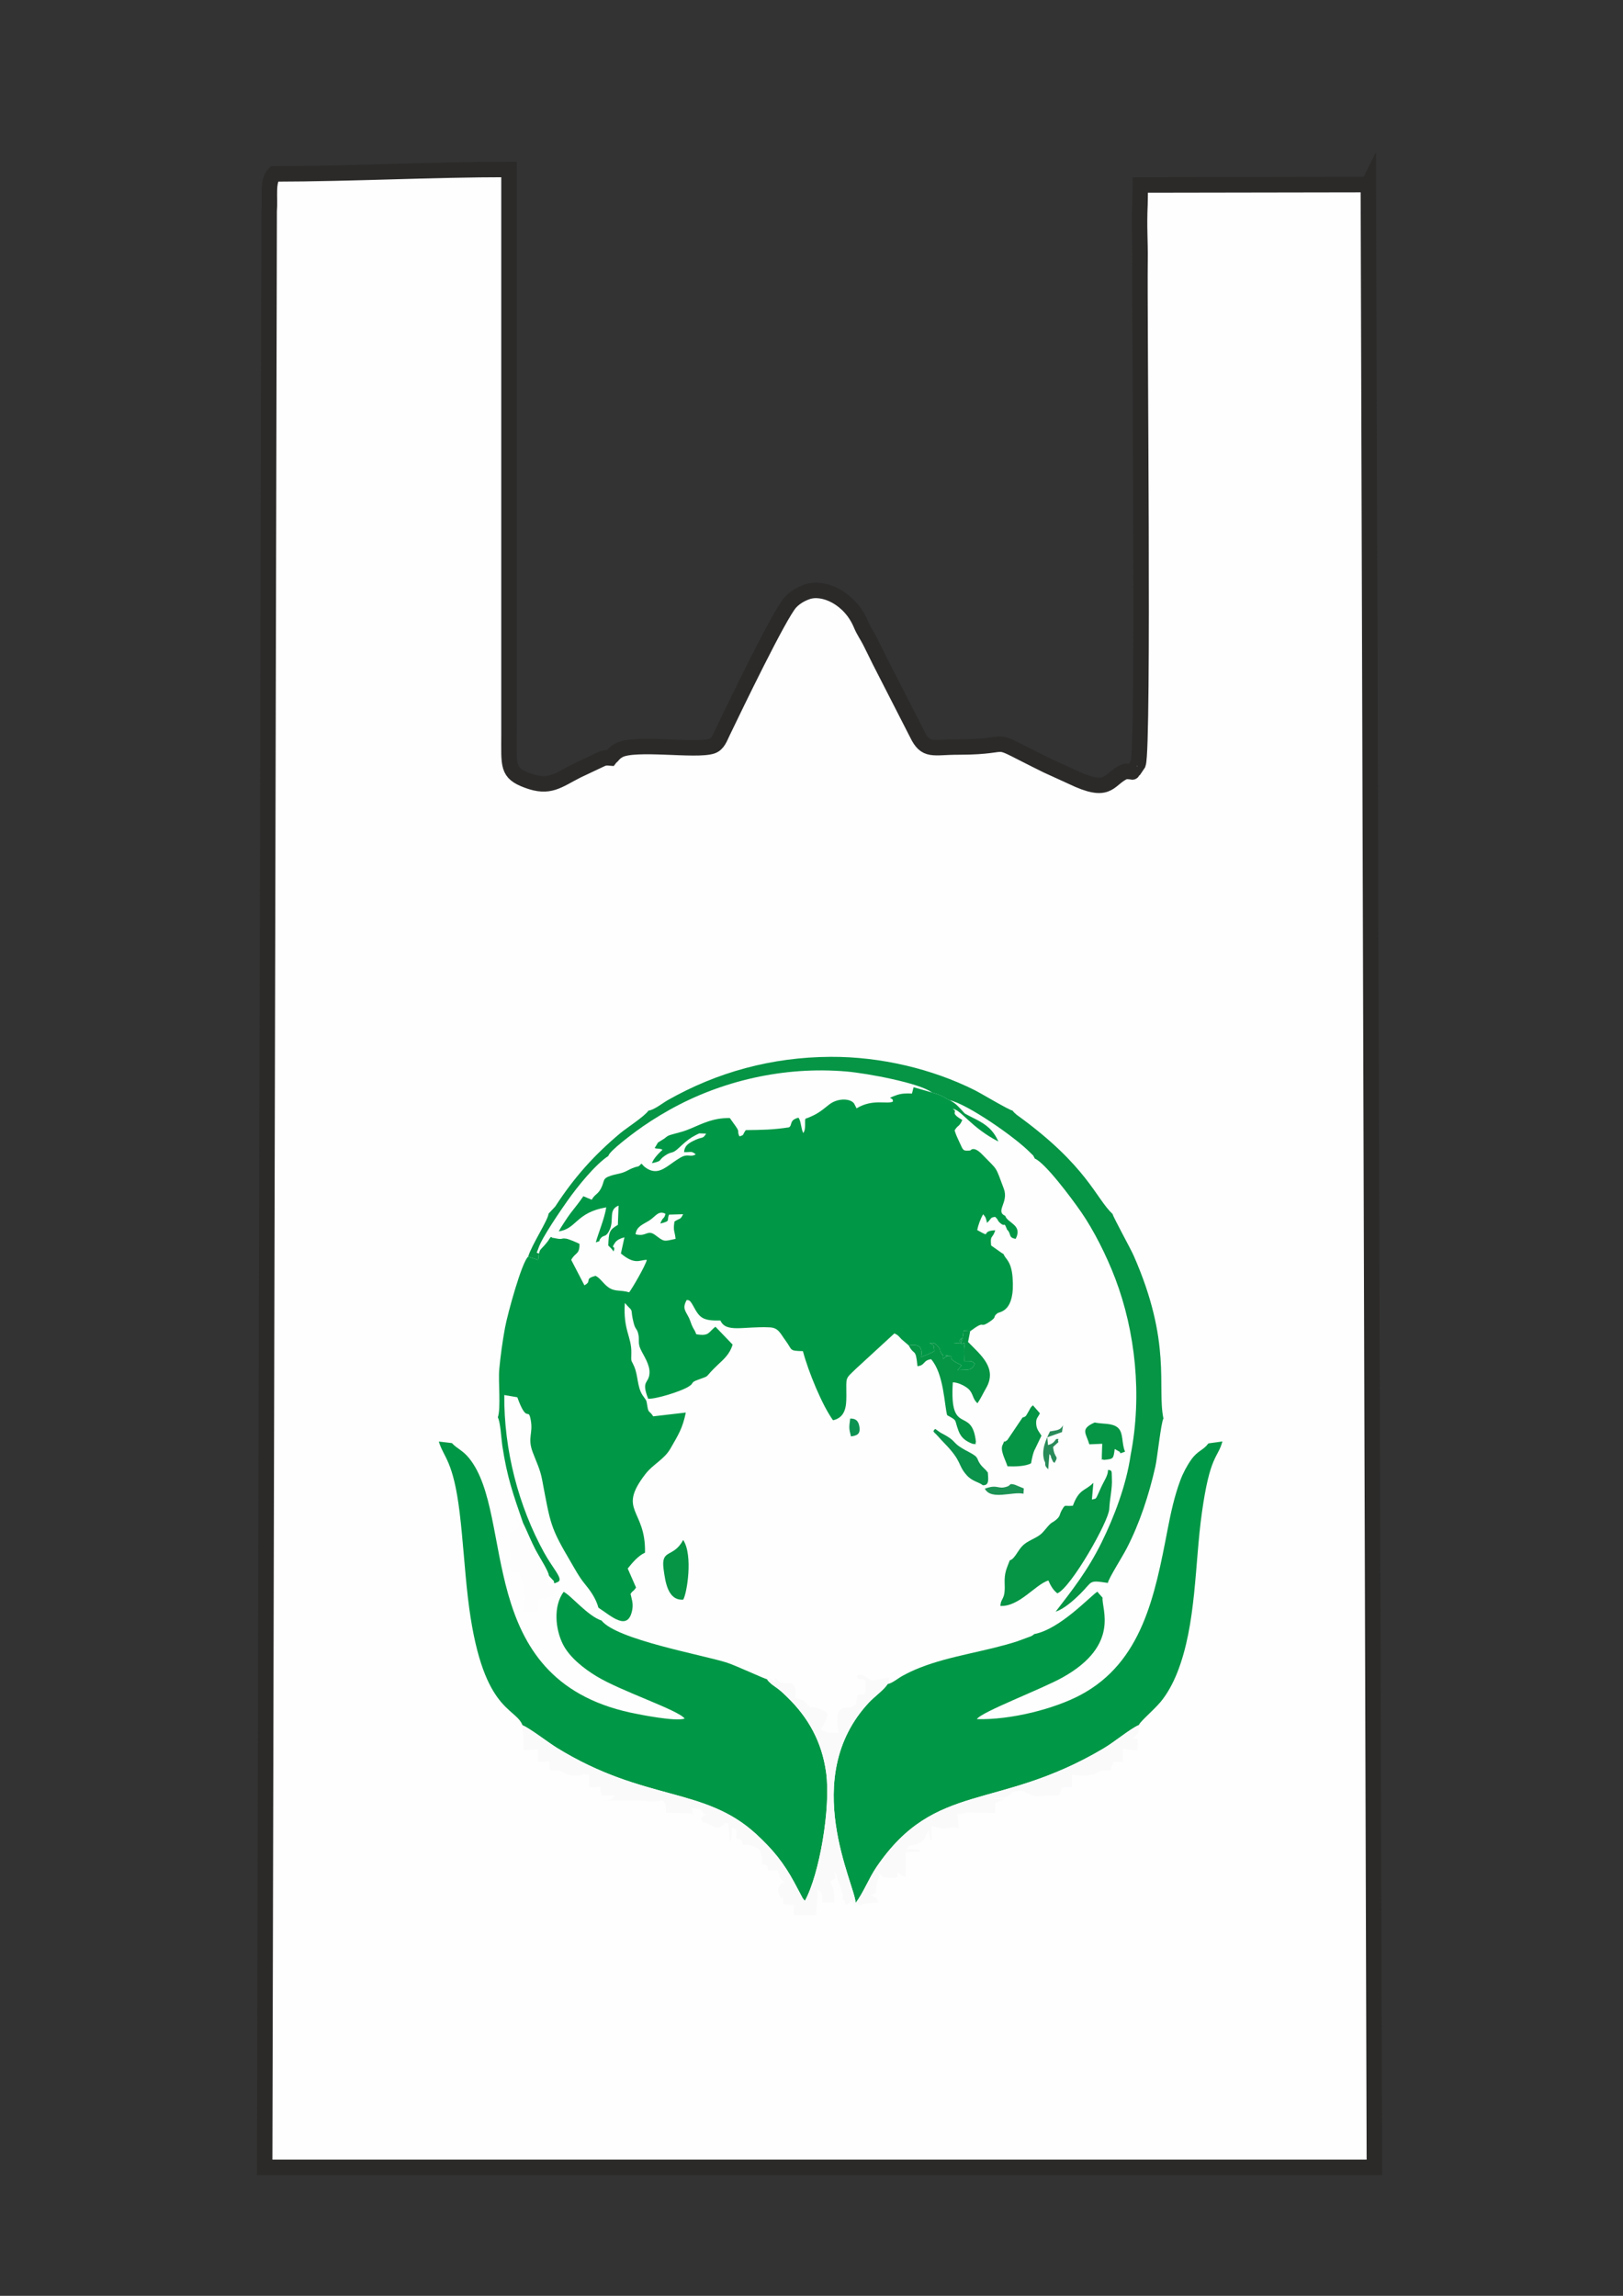
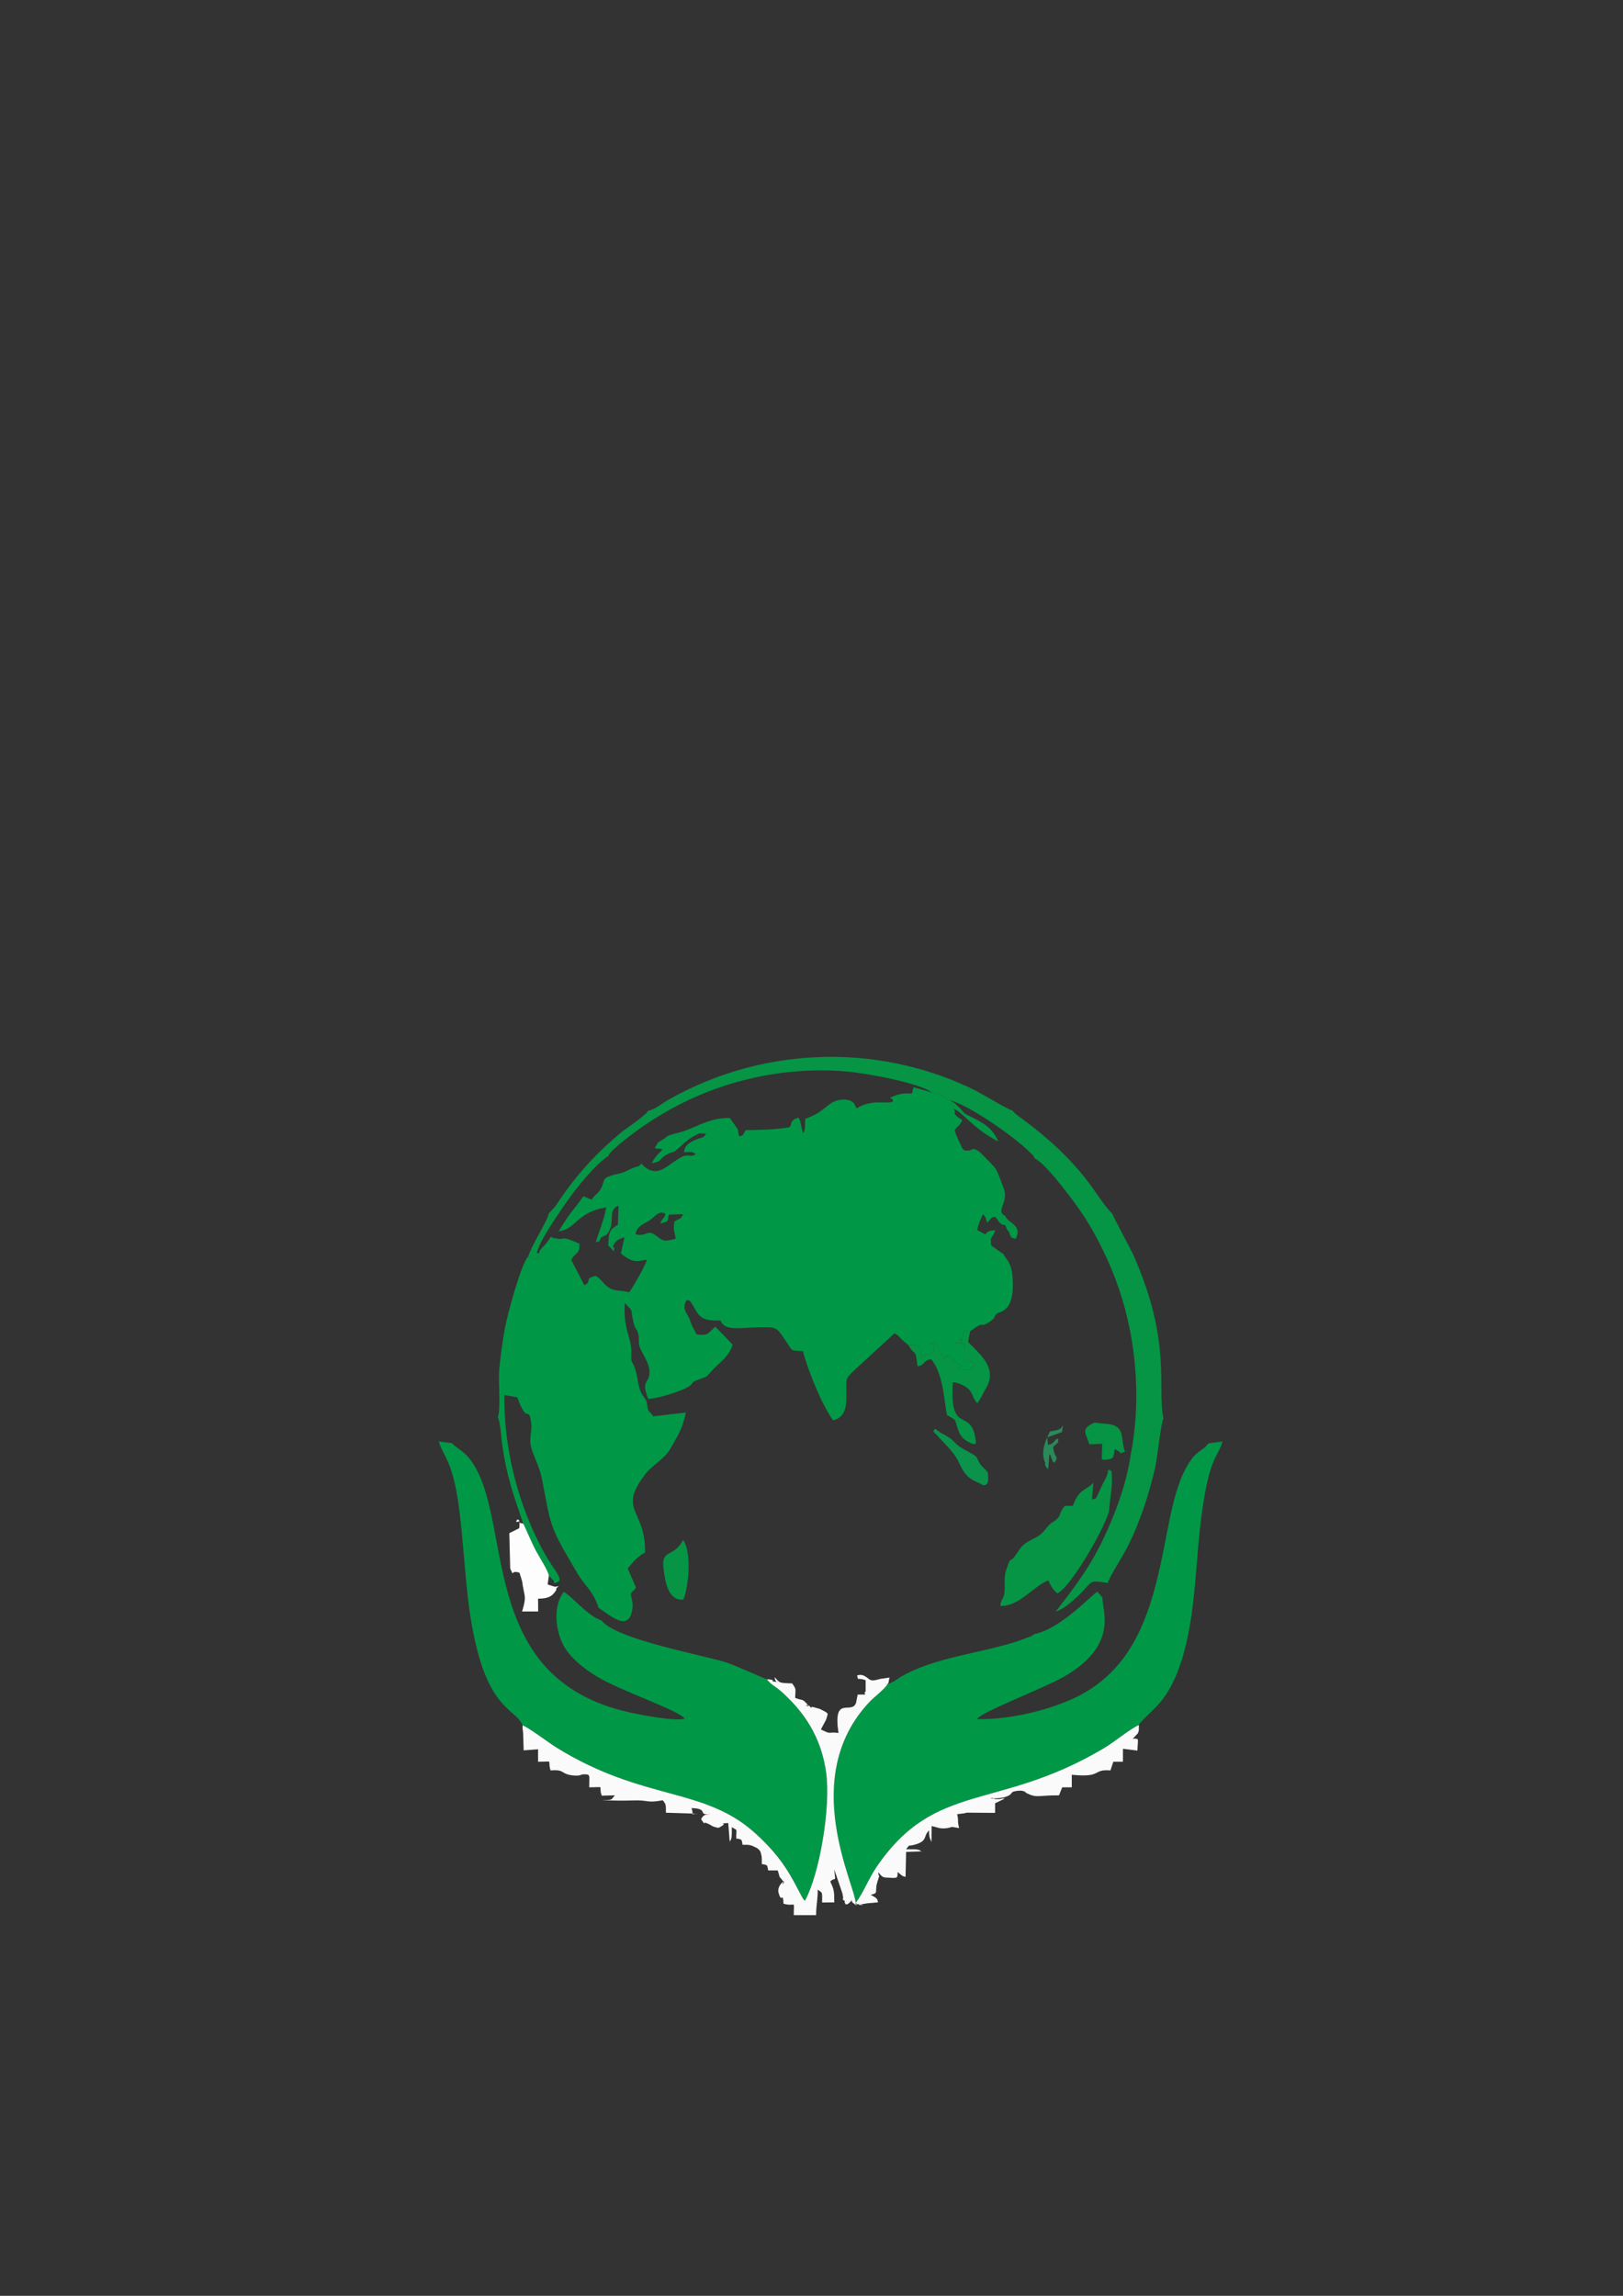
<svg xmlns="http://www.w3.org/2000/svg" xml:space="preserve" width="210mm" height="297mm" version="1.1" style="shape-rendering:geometricPrecision; text-rendering:geometricPrecision; image-rendering:optimizeQuality; fill-rule:evenodd; clip-rule:evenodd" viewBox="0 0 21000 29700">
  <rect x="0" y="0" width="21000" height="29700" fill="#333333" stroke="none" />
  <defs>
    <style type="text/css"> .str0 {stroke:#2B2A29;stroke-width:200;stroke-miterlimit:22.926} .fil0 {fill:#FEFEFE} .fil1 {fill:#009846} .fil2 {fill:#059545} .fil5 {fill:#0B934B} .fil8 {fill:#0C9352} .fil7 {fill:#1B9354} .fil6 {fill:#298A59} .fil3 {fill:#FAFAFB} .fil4 {fill:#FEFDFD} </style>
  </defs>
  <g id="Слой_x0020_1">
-     <path class="fil0 str0" d="M17705.18 2388.06l-2950.74 4.91 -4.09 246.23c-13.98,303.4 4.18,481.81 0.65,728.05 -10.2,711.8 51.18,6293.73 -24.4,6514.08l-47.21 70.25c-81.49,51.79 45.15,33.68 -117.08,26.19 -37.99,-37.98 -37.93,-38.02 -0.14,0.14 -214.57,87.76 -195.46,287.32 -606.76,111.23l-409.99 -187.18c-839.31,-412.91 -337.87,-237.93 -1146.74,-238.08 -330.93,-0.06 -419.43,65.97 -533.71,-171.41l-483.86 -945.73c-41.2,-82.79 -81.4,-166.94 -123.09,-248.74 -42.03,-82.43 -79.55,-128.94 -118.28,-221.47 -141.38,-337.71 -481.92,-495.01 -696.98,-419.97 -82.34,28.74 -160.95,75.25 -218.47,139.27 -142.88,159.03 -706.48,1328.13 -874.7,1677.13 -35.49,73.65 -61.55,154.6 -137.34,179.64 -209.77,69.3 -1000.55,-58.57 -1203.79,53.75 -71.33,39.43 -89.36,84.08 -93.07,78.39 -3.79,-5.81 -12.82,13.94 -18.77,21.3l-37.29 -2.94c-4.38,0.3 -13.89,0.26 -18.79,0.92 -37.25,5.03 -52.72,14.11 -57.71,15.83l-313.99 148.21c-256.93,130.76 -358.69,235.24 -644.2,128.86 -264.93,-98.7 -238.77,-183.25 -238.65,-605.73l0 -7298.72c-1020.16,0 -2004.38,55.54 -3038.22,57.39 -92.81,95.68 -50.18,296.73 -64.94,483.59l-58.48 25304.91 14358.83 0 -78 -25650.3z" />
    <g id="_1295168592">
      <path class="fil1" d="M8223.4 15967.05c12.79,-102.3 98.04,-127.7 175.11,-175.93 83.11,-51.99 120.35,-137.82 211.85,-88.74 -17.51,76.05 -28.55,28.23 -67.15,126.64 143.42,-37.07 77.6,-34.48 113.92,-115.85l181.63 -5.3c-37.94,76.37 -35.7,45.43 -111.55,94.46 -21.07,124.64 5.45,126.87 14.22,224.21 -159.1,35.43 -145.92,38.31 -261.18,-47.55 -107.43,-80.03 -113.65,26.06 -256.85,-11.94zm289.55 -1185.9c-18.17,31.08 -23.45,41.32 -42.13,70.08 23.3,13.56 73.09,2.71 101.49,23.52 -47.84,41.81 -120.17,117.34 -136.21,173.46 146.98,-33.51 70.45,-32.51 171.67,-100.59 94.05,-63.25 80.32,-6.64 184.64,-105.57 45.79,-43.44 99.22,-91.58 160.28,-130.21 16.31,-10.33 83.29,-45.98 96.07,-49.87l88.2 3.18c-50.4,80.54 -41.83,28.99 -174.58,98.36 -63.98,33.44 -105.79,65.6 -111.23,141.5 85.71,3.78 95.97,-20.42 150.87,28.93 -77.69,42.98 -96.29,-17.68 -198.54,41.79 -134.68,78.34 -222.64,179.1 -332.05,174.09 -92.87,-4.25 -158.41,-80.44 -159.36,-83.66 -2.32,-7.87 -9.14,-7.67 -13.73,-11.51 -48.08,50.19 -30.11,26.21 -91.43,48.67 -46.84,17.17 -53.5,22.13 -98.9,45.21 -72.92,37.04 -126.38,35.33 -208.48,62.34 -111.35,36.61 -71.96,66.35 -123.88,164.13 -42.52,80.1 -76.61,70.89 -119.83,145.5l-107.84 -45.42c-52.65,78.68 -106.26,142.02 -170.43,226.13 -33.41,43.73 -130.09,191.58 -147.89,228.13 230.72,-30.77 221.64,-244.03 614.68,-310.31 -23.22,147.33 -99.27,323.18 -135.16,452.9 87.15,-29.08 19.17,-3.29 65.98,-56.31 41.29,-46.76 67.06,-2.1 115.22,-110.58 56.99,-128.4 -21.42,-256.34 113.43,-308.79l-9.21 249.31c-113.21,67.13 -117.02,93.23 -124.03,266.89 27.23,27.84 43.66,39.68 68.13,77.41 36.46,-95.85 -48.01,-14.63 19.88,-114.43 27.45,-40.32 80.03,-57.17 121.25,-68.72l-46.01 209.13c184.42,153.88 241.54,81.27 335.68,82.5 -16.26,72.11 -189.3,370.35 -228.94,419.85 -120.51,-35.45 -183.76,-3.24 -271.21,-66.64 -64.74,-46.93 -102.69,-117.8 -162.98,-146.35 -156,39.66 -38.29,66.08 -144.74,122.2l-170.6 -328.87c51.28,-97.88 110.08,-66.89 106.91,-206.74 -24.1,-14.14 -137.29,-62.79 -172.48,-67.74 -79.9,-11.31 -26.45,20.29 -163.35,-9.72 -4.91,-1.08 -15.26,2.29 -18.85,-5.08 -3.64,-7.45 -12.51,-4.55 -19.05,-5.35 -27.18,41.44 -38.44,60.22 -80.9,107.94 -52.63,59.12 -55.12,48.81 -70.46,106.49 -18.41,115.22 16.27,-31.6 -10.91,80.1l-128.19 -41.34c-82.15,69.5 -265.23,734.83 -299.32,918.57 -30.99,167.06 -58.61,364.52 -74.41,536.86 -14.87,161.91 23.16,504.5 -18.55,623.38 34.62,62.17 44.46,278.39 58.09,367.87 63.01,413.95 138.86,621.62 271.12,1006.19 55.38,114.92 99.73,228.74 158.63,341.91 43.96,84.4 167.99,273.07 172.29,333.53 4.56,3.69 10.18,4.62 12.21,12.65l46.08 48.77c23.81,18.75 -19.44,55.85 60.85,17.02 72.17,-34.9 -63.68,-166.33 -179.9,-377.05 -330.6,-599.42 -521.72,-1327.3 -515.83,-2040l168.57 28.93c128.94,358.08 140.74,114.93 173.83,294.81 32.77,178.17 -45.65,224.96 25.3,415.68 48.37,130.06 95.38,216.29 121.95,356.93 108.94,576.17 104.45,611.41 367.14,1057.52 57.65,97.93 111.4,200.42 185.32,289.9 64.5,78.04 143.79,185.54 176.12,307.91 161.2,102.89 384.87,320.35 438.01,23.67 14.58,-81.4 -8.8,-138.22 -22.69,-202.33 41.81,-60.09 29.18,-19.43 71.14,-82.71l-107.53 -245.59c57.78,-73 136.15,-166.45 223.62,-205.28 12.7,-566.92 -364.11,-537.59 3.83,-1015.23 103.3,-134.07 243.21,-187.43 326.9,-334.36 99.46,-174.61 154.8,-255.64 197.21,-463.01l-422.2 48.91c-47.28,-77.85 -60.63,-35.58 -74.82,-128.82 -15.22,-100.15 -13.19,-68.86 -62.74,-144.79 -70.28,-107.71 -56.46,-251.04 -107.55,-370.11 -42.56,-99.22 -40.09,-44.81 -37.55,-180.42 3.88,-207.01 -107.19,-289.53 -84.38,-641.67 32.26,30.04 16.66,20 43.57,46.64 71.21,70.51 25.13,28.19 69.69,206.36 24.25,97.02 43.37,71.67 60.54,144.88 19.83,84.59 -8.84,115.12 30.38,199.71 40.39,87.09 122.3,197.42 115.17,311.85 -8.55,136.75 -111.77,87.55 -16.93,329.07 105.74,3.8 408.95,-91.31 512.39,-150.87 94.46,-54.39 22.47,-55.32 131.65,-94.71 173.22,-62.46 66.82,-15.01 258.86,-195.46 74.16,-69.64 154.19,-137.92 189.55,-259.83l-222.3 -231.04c-93.11,71.92 -77.8,125.72 -248.11,97.24 -1.46,-4 -12.14,-31.4 -14.38,-35.8l-29.75 -52.5c-22.32,-43.72 -32.26,-85.89 -48.3,-119.57 -44.52,-93.43 -93.95,-124.47 -30.84,-235.48 27.62,5.57 37.43,-8.21 84.93,78.68 81.83,149.75 114.56,192.04 350.9,187.16 72.38,163.45 299.2,72.5 639.79,88.65 112.06,5.32 135.97,80.41 199.61,165.93 98.12,131.8 43.03,136.8 228.08,141.57 69.7,264.52 249.61,701.06 389.71,894.17 166.25,-37.19 172.18,-190.3 172.48,-316.9 0.56,-250.99 -22.4,-207.6 125.71,-350.92l495.88 -455.98c50.24,23.89 50.04,30.63 91.04,74.61l94.78 81.34c128.33,-22.52 185.45,19.61 158.41,151.82l146.84 -62.49c3.79,-2.2 10.11,-6.98 13.07,-8.82 2.9,-1.8 9.15,-5.17 12.65,-8.98 -13.21,-88.94 6.22,-64.23 -62.03,-103.37 50.5,-0.35 54.99,-6.48 83.54,18.85 59.37,52.62 52.04,81.03 52.48,82 1.51,3.3 4.4,8.62 6.06,12.43 46.03,105.11 33.48,-39.12 34.43,93.39 5.42,-4.25 23.91,-20.83 27.35,-22.62 83.42,-43.07 -50.99,-19.7 34.68,-14.14 114.63,7.43 -41.79,1.1 112.38,86.67 26.81,14.9 42.49,18.76 64.01,32.77l-52.34 62.13c141.54,-9.6 178.98,13.94 223.08,-82.69 -39.75,-39.46 -39.75,-34.02 -136.85,-35.21 -1.49,-130.24 -8.16,-126.18 6.06,-233.49 -8.11,2.42 -18.71,-1.44 -23.76,8.84l-120.96 -9.03c175.34,-7.23 63.89,23.98 103.35,-61.93 -49.38,19.73 3.27,152.06 26.93,-96.02l85.45 5.64c213.83,-159.34 103.37,-23.01 252.14,-122.86 101.47,-68.11 33.21,-57.51 99,-108.67 30.48,-23.66 231.97,-12.75 197.2,-463.5 -17.02,-220.49 -96.56,-238.78 -115.78,-301.91l-31.19 -19.63c-4.12,-3.01 -9.62,-6.89 -14.01,-10.21l-116.51 -82.05c-14.85,-142.28 17.07,-80.52 53.53,-196.98 -206.62,7.77 -29.87,111.46 -233.58,-2.83 11.82,-61.2 40.78,-142.62 76.87,-204.35 38.05,47.01 29.48,36.04 50.94,111.41 66.33,-65.99 36.46,-66.48 103.3,-77.66 49.92,43.13 23.66,46.91 75.17,87.23 61.78,48.33 34.48,-35.48 80.71,78.9 58.61,52.06 9.64,103.35 111.01,118 92.9,-180.66 -104.15,-201.44 -136.04,-297.42 -132.34,-59.41 48.86,-173.31 -17.44,-349.84 -115.41,-307.26 -70.84,-227.53 -279.86,-444.04 -112.8,-116.85 -152.26,-52.09 -152.48,-52.06 -96.24,10.57 -93.63,-0.95 -135.58,-91.97 -29.5,-63.98 -51.72,-108.3 -69.09,-167.03 45.96,-77.51 54.58,-36.02 99.81,-134.68 -180.39,-105.18 -42.3,-96.05 -126.03,-144.84 112.23,11.84 236.09,240.42 592.51,423.13 -67.23,-150.53 -156.05,-217.9 -291.36,-288.09 -32.51,-16.85 -61.83,-29.91 -95.51,-48.42 -68.94,-37.93 -34.07,-12.85 -82.05,-63.45 -49.5,-52.18 -84.2,-96.36 -162.01,-134.65 -55.48,-22.42 -26.76,-20.63 -95.77,-52.09 -53.66,-24.47 -69.31,-30.03 -133.36,-47.59l-237.08 -67.89 -20.68 81.54c-74.12,-3.74 -141.86,-1.74 -207.96,23.54 -147.53,56.36 -26.38,12.67 -40.15,81.71 -78.88,35.53 -261.37,-40.29 -468.82,86.33l-16.54 -32.51c-2.85,-5.27 -11.96,-24.66 -15.55,-29.91 -45.13,-65.89 -211.24,-76.27 -326.04,16.04 -108.52,87.3 -150.45,119.27 -264.67,166.65 -54.65,22.66 -1.58,-13.17 -41.9,20.44 -2.98,35.26 0.12,78.09 -2.37,104.25 -3.69,38.26 -3.18,24.83 -9.45,49.72l-12.5 25.83c-32.92,-61.71 -25.87,-146.32 -62.03,-199.68 -126.21,30.94 -75.07,96.92 -124.06,125.1 -211.63,31.65 -334.9,32.58 -558.25,35.73 -48.47,66.89 -15.46,61.61 -82.71,80.64 -35.04,-77.71 10.57,-47.06 -48.47,-131.09l-75.59 -105.96c-210.89,-2.49 -343.22,66.74 -502.22,134.26 -96.29,40.86 -123.6,44.28 -233.46,74.61 -71.99,19.87 -64.47,20.48 -110.95,56.28l-83.56 52.39z" />
      <path class="fil1" d="M6761.93 22320.62c73.09,23.03 336.22,224.23 442.87,289.89 1138.99,701.38 1909.28,497.96 2581.82,1118.6 210.01,193.8 352.68,366.72 490.97,623.36l108.13 203.15c16.66,23.57 19.32,24.62 29.18,33.85 186.21,-335.98 337.18,-1202.97 274.49,-1658.61 -54.95,-399.27 -231.55,-710.75 -497.86,-971.08 -40.71,-39.78 -74.41,-73.77 -131.33,-117.26 -27.5,-21 -45.33,-30.48 -72.48,-52.43 -5.06,-4.08 -30.04,-26.5 -33.14,-29.72 -22.81,-23.71 -10.26,-8.89 -29.87,-36.63 -27.86,-2.93 -411.87,-181.13 -522.35,-216 -320.81,-101.2 -1424.39,-296.66 -1618.9,-543.31 -180.17,-59.17 -392.7,-323.59 -490.6,-371.58 -135.68,184.69 -107.82,481.52 -9.75,677.25 84.5,168.6 267.43,312.98 434.32,414.61 320.35,195.12 1061.94,437.84 1141.46,547.8 -111.29,41.59 -577.79,-50.33 -700.94,-77.09 -2038.32,-443.28 -1485.93,-2544.66 -2087.19,-3290.28 -85.74,-106.33 -156.77,-122.69 -223.25,-196.32l-169.55 -20.07c63.67,211.18 187.11,242.44 269.26,918.06 43.86,360.69 64.32,732.8 106.18,1094.35 173.14,1495.11 614.49,1413.86 708.53,1659.46z" />
      <path class="fil1" d="M15635.96 18672.58c-69.58,93.12 -136.24,90.19 -220.37,207.33 -54.9,76.46 -107.67,174.75 -143.2,270.07 -76.34,204.78 -122.13,415.36 -165.65,640.98 -163.56,848.22 -327.79,1713.68 -1129.27,2137.88 -331.36,175.37 -888.53,322.47 -1337.75,310.97 55.24,-93.21 835.45,-386.5 1109.86,-539.79 753.05,-420.69 499.03,-895.22 516.93,-1030.54l-57.51 -65.61c-1.81,-7.6 -6.69,-8.67 -10.4,-12.7 -97.44,62.76 -481.86,484.16 -815.79,548.11l-19.8 14.97c-27.45,16.9 2.36,0.57 -23.55,13.65l-180.05 66.14c-413.12,133.09 -859.52,184.66 -1251.93,338.44 -88.43,34.63 -156.61,67.74 -227.58,106.05 -62.76,33.9 -132.45,96.25 -194.99,107.63 -49.53,76.99 -171.12,162.83 -242.86,239.83 -910.05,976.59 -174.27,2360.47 -171.46,2591.73 99.42,-127.37 170.21,-318.1 271.26,-466.06 763.92,-1118.33 1556.48,-716.27 2934.82,-1531.65 151.02,-89.35 340.13,-251.4 459.4,-304.15 13.72,-44.03 188.25,-188.53 280.39,-298.57 86.64,-103.51 161.39,-240.51 217.76,-383.62 246.08,-624.82 224.1,-1397.89 316.19,-2058.39 106.5,-763.7 207.14,-707.26 266.38,-927.95l-180.83 25.25z" />
      <path class="fil2" d="M8389.8 14367.93c-46.13,71.75 -287.85,228.16 -360.57,288.87 -340.76,284.32 -601.45,576.37 -845.6,952.22l-85.87 91.48c-4.47,80.66 -218.83,404.03 -264.01,556.59l128.19 41.34c27.18,-111.7 -7.5,35.12 10.91,-80.1 -39.39,-27.52 -34.77,15.68 -4.15,-75.97 45.74,-136.92 291.48,-491.8 370.19,-603.74 133.14,-189.36 363.42,-473.66 532.78,-584.7 10.28,-62 318.88,-290.11 360.69,-320.96 125.05,-92.26 272.16,-186.57 428.38,-274.24 673.2,-377.85 1485.37,-566.48 2289.92,-497.42 271.8,23.35 954.4,150.85 1107.3,271.83 64.05,17.56 79.7,23.12 133.36,47.59 69.01,31.46 40.29,29.67 95.77,52.09 228.63,49.09 846.1,476 1044.02,679.16 51.19,52.52 24.94,12.89 58.54,76.33 130.99,52.58 468.14,501.31 599.84,691.83 160.78,232.58 326.69,559.16 441.52,861.6 257.73,678.77 350.11,1505.3 198.71,2279.38 -56.54,394.73 -217.79,811.71 -375.39,1131.27 -180.64,366.23 -384.48,623.28 -595.06,896.69 108.65,-32.87 243.43,-156.7 314.64,-226.69 169.62,-166.72 102.34,-183.77 360.22,-144.6 17.02,-71.16 182.01,-326.67 245.82,-450.18 165.79,-320.86 286.72,-689.05 369.33,-1055.21 25.69,-113.87 73.31,-572.46 104.35,-621.62 -84.81,-410.73 112.26,-978.06 -385.6,-2108.5 -39.39,-89.48 -267.38,-502.97 -271.87,-536.47 -218.2,-205.06 -327.23,-618.42 -1214.06,-1264.44 -28.67,-20.88 -20.9,-13.09 -47.45,-37.61 -22.93,-21.19 -15.43,-13.79 -32.77,-36.21 -47.69,-7.01 -404.33,-221.49 -490.85,-264.79 -550.34,-275.54 -1219.6,-434.27 -1865.3,-430.88 -763.31,4.01 -1468.35,198.88 -2106.24,560.72 -65.66,37.24 -175.9,127.11 -249.69,135.34z" />
      <path class="fil3" d="M9924.71 21723.74c19.61,27.74 7.06,12.92 29.87,36.63 3.1,3.22 28.08,25.64 33.14,29.72 27.15,21.95 44.98,31.43 72.48,52.43 56.92,43.49 90.62,77.48 131.33,117.26 266.31,260.33 442.91,571.81 497.86,971.08 62.69,455.64 -88.28,1322.63 -274.49,1658.61 -9.86,-9.23 -12.52,-10.28 -29.18,-33.85l-108.13 -203.15c-138.29,-256.64 -280.96,-429.56 -490.97,-623.36 -672.54,-620.64 -1442.83,-417.22 -2581.82,-1118.6 -106.65,-65.66 -369.78,-266.86 -442.87,-289.89 -3.29,72.09 3.45,42.12 6.7,97.66l7.08 225.47 186.23 -13.77 0 160.78c213.99,1.44 116.38,-35.43 161.39,112.53 195.85,-15.82 122.88,47.52 292.51,64.98 97.12,9.99 95.41,-13.36 133.8,-14.16 95.16,-2.03 73.92,5.1 73.92,167.47 219.71,1.49 111.77,-32.35 162.39,108.53l168.43 -5.03c-50.26,62.42 -23.52,61 -165.91,61.9 101.54,6.96 289.36,9.36 393.44,4.89 213.94,-9.19 179.61,38.48 392.85,-2.27 45.93,53.55 41.1,62.95 41.27,161.02l424.74 12.92c-158.12,-4.83 -46.03,51.87 -93.75,-73.06 237.42,8.25 65.91,94.63 238.88,77.07 -30.55,11.11 -76.34,-11.8 -114.58,67.54 84.42,114.1 -11.62,10.7 92.9,59.27 61,28.35 33.3,25.35 80.75,40.05 62.13,19.27 55.05,9.5 88.8,-8.94 96.48,-52.77 -77.83,-29.25 88.81,-41.54l19.47 247.77c1.83,-44.61 33.45,12.8 25.88,-193.21 81.88,46.15 57.8,8.67 57.8,144.71 76.9,15.02 67.8,5.91 82.81,82.81 57.27,0 68.41,-5.08 122.77,11.41l63.07 30.11c3.93,2.81 8.6,6.1 12.14,9.23 23.17,20.54 34.68,28.6 46.47,90.04 6.2,32.45 3.57,73.55 3.57,107.23 76.9,15.02 67.79,5.91 82.81,82.81l124.05 0c40.47,129.57 0.2,48.3 73.56,144.61 -47.5,103.25 57.46,-59.41 -24.72,20.27 -0.17,0.15 -57.24,56.12 -38.73,123.86 41.81,152.92 55.93,-30.33 64.06,142.33 166.47,45.61 132.48,-63.42 132.48,147.84l289.67 0.02c0,-137.17 20.93,-184.2 20.69,-330.82 62.83,51.5 58.14,14.75 56.77,167.16l157.51 -1.76c-0.21,-157.73 -5.86,-168.6 -51.5,-268.9 63.64,-73.11 72.95,40.59 50.38,-158.26l105.06 306.55c1.46,6.05 2.34,11.77 3.73,17.8 23.11,99.19 -25.44,48.03 26.31,82.15 0.02,0 -5.6,112.04 95.85,-10.75 0.02,17.9 -13.48,16.9 16.85,41.03 88.71,70.6 12.74,12.36 29.2,-2.25 -2.81,-231.26 -738.59,-1615.14 171.46,-2591.73 71.74,-77 193.33,-162.84 242.86,-239.83l-36.32 -8.41c61.5,25.16 41.69,-17.99 62.03,-75.6l-117.68 16.51c-6.08,1.41 -10.74,3.37 -16.8,4.76 -35.85,8.23 -92.8,28.47 -129.31,0.93 -3.78,-2.86 -10.55,-8.18 -15.06,-11.53 -4.2,-3.12 -9.41,-7.59 -13.9,-10.79 -45.13,-31.97 -72.45,-42.71 -127.5,-27.74 14.75,79.07 3.08,21.93 110.11,62.12l0 144.62c-52.7,43.69 77.66,40.15 -103.37,41.37l-21.27 108.2c-58.66,157.83 -301.27,-111.74 -226.84,387.9 -158.85,-18.83 -73.7,28.76 -227.23,-44.89 2.49,-7.76 7.45,-15.04 11.11,-21.81l57.02 -107.54c21.49,-87.99 50.14,-70.02 -83.52,-137.05l-89.52 -25.01c-21.49,-5.22 -21.17,26.26 -39.9,-10.94 -4.18,-8.25 -14.07,-3.39 -20.59,-6.37 -82.91,-30.55 47.94,49.74 -18.68,-25.98 -61.98,-70.46 -57.12,-34.29 -149.67,-75.07 5.05,-125.99 16.68,-107.01 -38.42,-186.28 -187.77,-6.28 -151.7,-6.5 -227.52,-80.03 -0.64,4.84 2.1,11.97 2.54,14.41 12.62,73.82 82.08,49.16 -0.27,43.35 -69.09,-4.86 34.58,-23.45 -99.64,-31.55z" />
      <path class="fil2" d="M13065.27 20185.72c-39.27,106.91 -72.48,155.46 -65.86,310.33 8.89,207.5 -49.84,169.09 -54.97,279.35 242.67,10.81 446.5,-272.27 619.91,-330.19 24.89,56.53 57.76,122.98 117.34,167.2 181.15,-80.29 662.09,-929.9 670.66,-1088.02 8.25,-152.38 40.83,-265.94 34.26,-395.73 -4.96,-98.12 9.45,-106.55 -49.87,-113.31 0.52,73.82 -51.06,142.17 -83.56,212.92 -89.67,195.07 -58.59,149.74 -124.91,170.87l19.09 -216.73c-108.3,109.84 -183.3,72.96 -265.4,296.61 -114.41,12.11 -94.19,-28.04 -144,58.85 -32.04,55.9 -16.34,72.82 -68.06,118.22 -56.49,49.6 -52.78,23.37 -114.46,93.63 -35.46,40.36 -57.41,71.69 -88.16,97.36 -70.65,59 -173.36,83.54 -240.2,153.46 -61.61,64.47 -100.39,169.38 -161.81,185.18z" />
      <path class="fil3" d="M11070.59 24617.72c33.48,33.46 -23.2,10.38 49.99,17.17 143.59,13.31 -114.97,10.06 36.24,-1.9 2.91,-0.25 66.13,-10.85 66.55,-10.82l137.51 -11.92c-11.07,-52.24 -13.39,-51.97 -95.14,-98.27 110.69,-23.44 46.98,-34.92 85.42,-161.86 50.16,-165.69 14.45,-22.15 14.85,-129.69l26.64 34.28c37.41,36.39 43.86,33 98.7,36.1 126.65,7.15 121.23,8.54 122.86,-73.29 31.73,22.83 60.66,60.69 102.98,62l6.99 -321.88 207.21 -7.91c-47.72,-1.98 24.27,-32.63 -207.26,-25.91 55.53,-72.43 13.46,-33.19 112.99,-60.44 171.56,-46.94 105.28,-112.87 184.38,-183.45 -2.91,107.33 26.79,124.47 31.57,151.85l1.86 -209.36c77.68,17.8 99,36.34 179.66,29.65 110.89,-9.23 22.76,-31.68 175.75,-3.06 -27.71,-104.07 -2.27,-85.15 -26.1,-179.95 7.64,-0.98 85.69,-9.5 90.6,-10.45 6.35,-1.25 11.11,-3.03 16.94,-4.32 5.25,-1.18 10.29,-3.5 15.1,-4.62l368.57 2.83 0 -124.15 113.92 -55.19c2.76,-7.57 10.48,-5.96 15.05,-9.86 -68.89,6.74 -57.68,15.23 -125.06,10.79 -38.85,-2.57 -14.09,-25.84 -66.15,-7.86 62.63,0 138.61,-3.86 179.92,-15.61 119.93,-34.04 74.29,-63.42 130.31,-76.04 128.45,-28.94 151.65,17.97 152.31,18.31 146.18,75.56 159.08,28.55 426.63,33.19l41.68 -104.4 123.84 0 0 -162.39c400.69,40.75 261.05,-75.32 500.22,-56l37.25 -112.41 124.15 0 0.32 -167.67 186.67 23.84c9.69,-185.04 24.07,-145.13 -61.93,-156.88 5.59,-3.59 12.67,-8.2 16.43,-11.28l51.77 -55.8c18.63,-44.35 11.92,-41.27 13.29,-107.23 -119.27,52.75 -308.38,214.8 -459.4,304.15 -1378.34,815.38 -2170.9,413.32 -2934.82,1531.65 -101.05,147.96 -171.84,338.69 -271.26,466.06z" />
      <path class="fil2" d="M11758.59 17405.53c72.18,141.86 88.74,21.88 112.48,268.5 102.17,-11.23 67.74,-74.72 176.36,-90.69 165.96,188.37 171.58,596.29 207.75,724.38 139.36,77.36 87.57,44.27 146.64,201.42 34.31,91.3 90.58,133.28 183.96,169.74 76.85,7.01 18.02,0.34 42.05,-23.29 -51.77,-481.75 -345.08,-55.05 -299.37,-772.91 71.21,-0.22 164.77,51.31 201.22,84.47 66.11,60.15 51.21,129.99 118.22,185.77 40.1,-57.12 71.87,-127.43 110.9,-194.85 151.67,-262.03 -76.46,-434.66 -233.19,-597.62l27.81 -139.17 -85.45 -5.64c-23.66,248.08 -76.31,115.75 -26.93,96.02 -39.46,85.91 71.99,54.7 -103.35,61.93l120.96 9.03c5.05,-10.28 15.65,-6.42 23.76,-8.84 -14.22,107.31 -7.55,103.25 -6.06,233.49 97.1,1.19 97.1,-4.25 136.85,35.21 -44.1,96.63 -81.54,73.09 -223.08,82.69l52.34 -62.13c-21.52,-14.01 -37.2,-17.87 -64.01,-32.77 -154.17,-85.57 2.25,-79.24 -112.38,-86.67 -85.67,-5.56 48.74,-28.93 -34.68,14.14 -3.44,1.79 -21.93,18.37 -27.35,22.62 -0.95,-132.51 11.6,11.72 -34.43,-93.39 -1.66,-3.81 -4.55,-9.13 -6.06,-12.43 -0.44,-0.97 6.89,-29.38 -52.48,-82 -28.55,-25.33 -33.04,-19.2 -83.54,-18.85 68.25,39.14 48.82,14.43 62.03,103.37 -3.5,3.81 -9.75,7.18 -12.65,8.98 -2.96,1.84 -9.28,6.62 -13.07,8.82l-146.84 62.49c27.04,-132.21 -30.08,-174.34 -158.41,-151.82z" />
      <path class="fil4" d="M7101.6 20385.4c-4.3,-60.46 -128.33,-249.13 -172.29,-333.53 -58.9,-113.17 -103.25,-226.99 -158.63,-341.91 -53.12,-10.72 -33.61,0.44 -56.76,-29.55 -89.2,48.06 31.99,-128.35 4.25,89.55l-128.2 64.15 11.62 458.23c60.37,125.86 -9.84,10.55 120.25,53.6l33.55 108.45c27.13,210.48 64.47,177.24 0,392.75l207.94 0 -1.39 -165.42c136.78,0 177.97,-38.29 208.55,-74.51 61.66,-73.04 -10.43,-27.81 60.44,-90.69 -10.7,7.22 -47.57,10.64 -52.6,10.28l-74.46 -22.67c-4.45,-1.83 -12.07,-5.08 -17.68,-8.37l15.41 -110.36z" />
-       <path class="fil2" d="M13230.99 18337.8l-196.15 290.7c-3.37,2.96 -8.76,6.03 -12.18,8.97 -39.27,33.96 -18.41,-23.86 -44.49,44.03 -47.33,72.38 30.45,198.58 57.94,287.67 94.51,4.44 236.3,0.61 305.33,-39.54 6.18,-37.85 24.23,-141.37 54.73,-191.43l79.46 -165.3c-24.71,-42.4 -62.51,-78 -67.72,-145.33 -6.54,-84.54 19.42,-83.93 47.45,-144.15l-90.11 -103.28c-36.7,28.87 -31.01,36.54 -56.92,79.93 -37.12,62.18 -30.89,64.67 -77.34,77.73z" />
      <path class="fil2" d="M8839.62 19921.85c-127.77,239.5 -290.07,106.99 -253.29,378.59 22.52,166.36 55.53,407.02 253.53,393.71 47.87,-76 130.19,-575.34 -0.24,-772.3z" />
      <path class="fil2" d="M14094.59 18684.67l167.35 -7.18 -5 143.62c-0.15,108.2 -6.57,39.73 24.37,64.91 130.94,-12.24 123.57,-14.07 142.15,-140.86l61.2 34.92c25.57,8.67 -25.18,39.49 72.65,-1.15 -46.82,-101.56 -17.73,-241.42 -91.92,-308.16 -72.11,-64.86 -197.29,-45.84 -301.69,-68.33 -5.01,3.25 -12.43,5.6 -16.29,7.53 -3.78,1.88 -11.4,5.22 -15.97,7.59 -148.96,77.36 -76.48,128.89 -36.85,267.11z" />
      <path class="fil5" d="M12717.33 19214.32c66.79,1.83 73.36,-45.27 66.91,-123.64 -5.71,-69.2 5.99,-22.51 -23.61,-67.79 -1.3,-1.95 -42.93,-40.76 -54.85,-54.33 -89.67,-102.25 -15.56,-104.38 -168.18,-183.62 -261.72,-135.9 -118.22,-121.93 -367.87,-250.92l-68.79 -48.77c-44.2,37.49 -14.09,39.1 27.86,86.92 30.33,34.57 63.44,70.11 90.26,97.58 237.71,243.79 167.08,278.54 289.77,415.07 73.16,81.44 156.66,86.5 208.5,129.5z" />
      <path class="fil6" d="M13512.92 18897.32c30.28,49.58 -16.48,47.7 50.06,109.85l15.34 -197.86c33.63,43.49 7.55,16.49 28.99,62.37 27.54,58.95 11.23,27.23 35.9,53.92 65.03,-104.32 -0.18,-43.71 -17.05,-207.28l69.13 -62.83c-22.56,-47.04 34.24,-42.86 -29.72,-38.71 -30.57,42.76 -47.44,61.1 -105.64,77.46l-9.08 -100.32 190.26 -67.54 13.6 -88.14c-35.09,66.52 -79.81,62.3 -169.16,79.64 -48.5,99 -118.27,242.05 -72.63,379.44z" />
-       <path class="fil7" d="M12742.53 19258.38c80.47,153.92 358.62,33.01 499.91,65.42l4.35 -68.6 -116.34 -48.13c-80.2,-21.29 -44.62,4.57 -97,23.1 -125.93,44.52 -116.24,-35.19 -290.92,28.21z" />
-       <path class="fil8" d="M11000.65 18351.38c-15.6,116.78 -16.87,126.6 10.01,231.04 77.44,-10.57 126.16,-28.42 108.19,-130.48 -12.29,-69.74 -45.33,-102.49 -118.2,-100.56z" />
    </g>
  </g>
</svg>